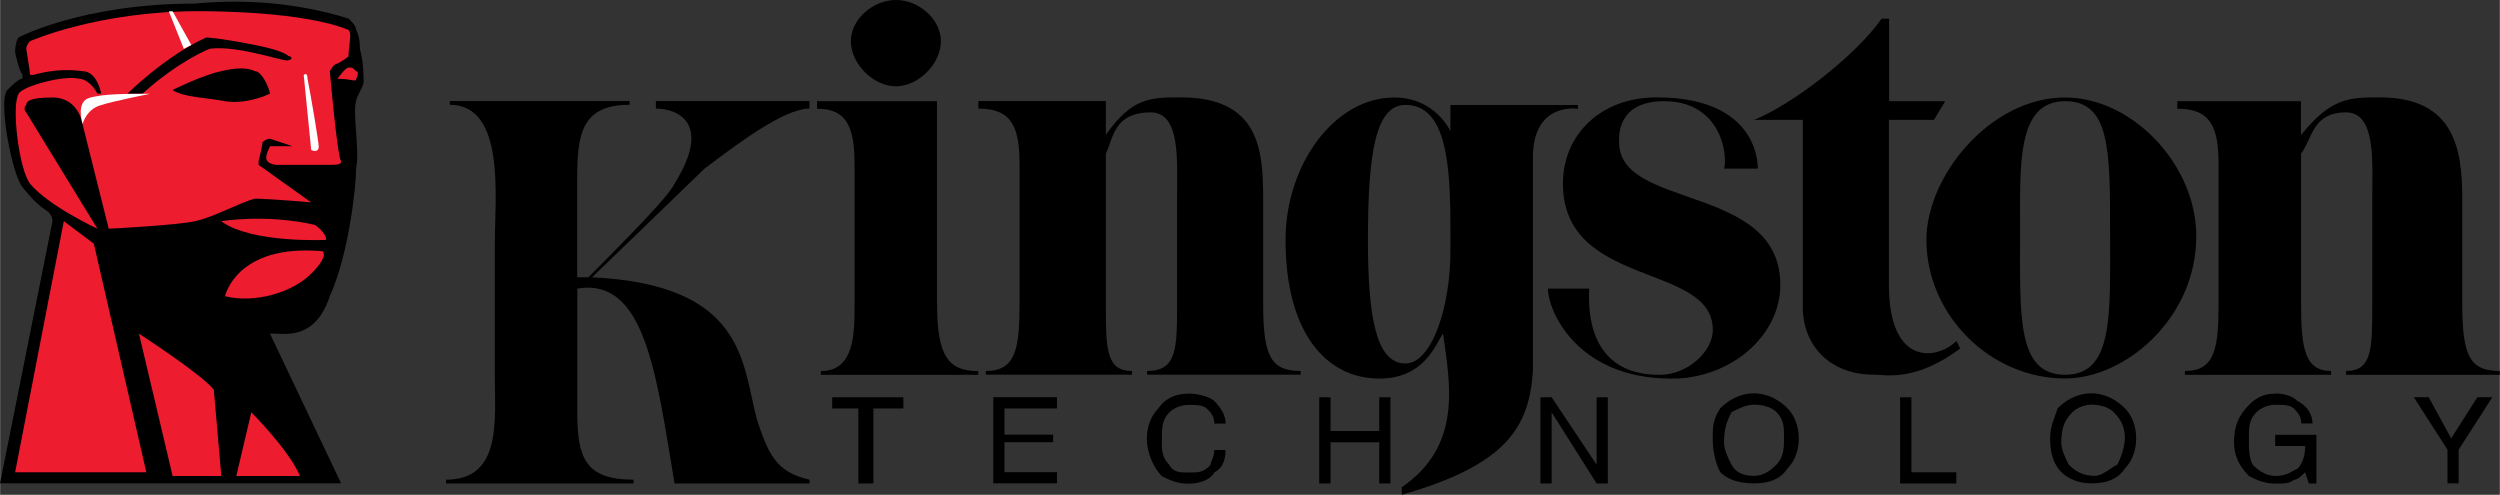
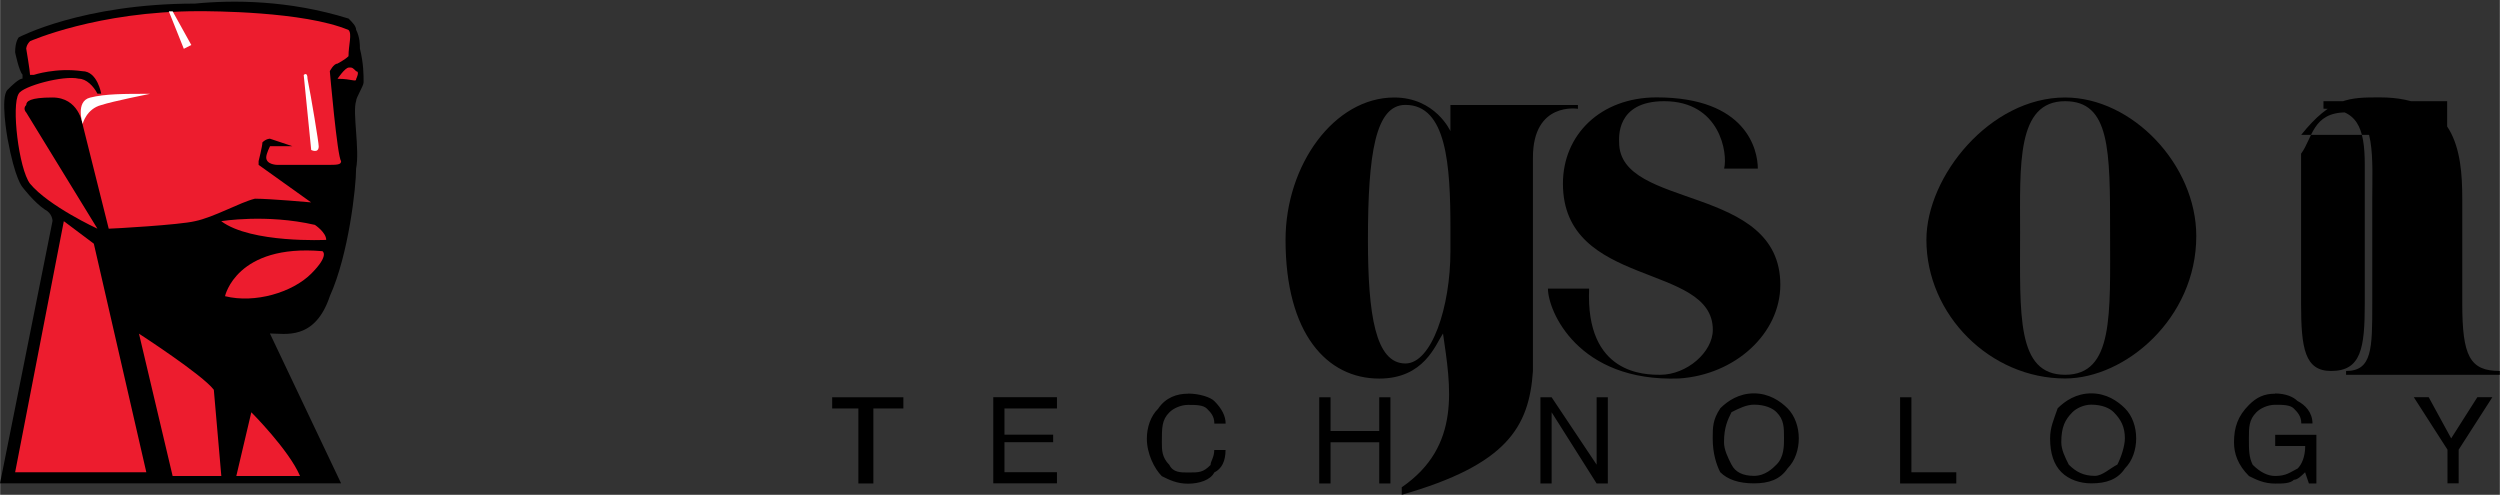
<svg xmlns="http://www.w3.org/2000/svg" xml:space="preserve" width="25.82mm" height="5.11mm" version="1.1" style="shape-rendering:geometricPrecision; text-rendering:geometricPrecision; image-rendering:optimizeQuality; fill-rule:evenodd; clip-rule:evenodd" viewBox="0 0 236.65 46.84">
  <rect x="0" y="0" width="236.65" height="46.84" fill="#333333" stroke="none" />
  <defs>
    <style type="text/css">
   
    .fil0 {fill:black;fill-rule:nonzero}
    .fil1 {fill:#ED1C2E;fill-rule:nonzero}
    .fil2 {fill:white;fill-rule:nonzero}
   
  </style>
  </defs>
  <g id="Layer_x0020_1">
    <g id="_1578643848160">
-       <path class="fil0" d="M54.64 27.32l0 11.71c0,4.25 0.71,6.38 5.32,6.38l0 0.36 -17.74 0 0 -0.36c5.32,0 4.61,-5.68 4.61,-9.94l0 -12.42c0,-4.26 1.06,-13.13 -4.26,-13.13l0 -0.35 17.03 0 0 0.35c-4.61,0 -4.97,2.84 -4.97,7.1l0 9.23 1.06 0c6.74,-6.74 7.81,-8.16 8.16,-8.87 3.55,-5.68 0.36,-7.1 -1.77,-7.1l0 -0.71 14.54 0 0 0.71c-2.48,0 -7.09,3.55 -9.93,5.68l-10.65 10.29c14.55,0.71 14.19,8.16 15.61,13.48 1.06,3.19 1.78,4.97 4.97,5.68l0 0.36 -12.77 0c-1.77,-10.64 -2.84,-19.51 -9.22,-18.45zm34.06 1.42c0,4.97 1.06,6.39 3.9,6.39l0 0.35 -14.9 0 0 -0.35c3.19,0 3.19,-3.55 3.19,-6.39l0 -13.13c0,-3.55 -0.71,-5.32 -3.55,-5.32l0 -0.71 11.35 0 0 19.16zm-3.9 -28.74c2.13,0 4.26,1.77 4.26,3.91 0,2.13 -2.13,4.26 -4.26,4.26 -2.13,0 -4.26,-2.13 -4.26,-4.26 0,-2.13 2.13,-3.91 4.26,-3.91zm19.87 12.77c2.49,-3.55 4.26,-3.55 7.1,-3.55 7.45,0 7.8,4.97 7.8,9.58l0 9.93c0,4.97 0.71,6.39 3.55,6.39l0 0.35 -14.54 0 0 -0.35c2.84,0 2.84,-2.13 2.84,-6.39l0 -9.93c0,-3.55 0.36,-8.16 -2.48,-8.16 -3.55,0 -3.55,2.48 -4.26,3.9l0 14.19c0,4.26 0,6.39 2.48,6.39l0 0.35 -13.84 0 0 -0.35c2.84,0 3.19,-2.13 3.19,-6.39l0 -13.13c0,-3.55 -0.71,-5.32 -3.9,-5.32l0 -0.71 12.07 0 0 3.19 -0 0zm74.15 -3.19l5.32 0 -1.07 1.77 -4.26 0 0 15.61c0,7.81 4.61,7.1 6.39,5.32l0.36 0.71c-4.26,3.19 -7.1,2.48 -8.16,2.48 -4.26,0 -6.74,-2.84 -6.74,-6.38l0 -17.74 -4.61 0c3.55,-1.42 9.58,-6.03 12.07,-9.58l0.71 0 0 7.81z" />
      <path class="fil0" d="M182.36 22.71c0,-6.03 6.03,-13.48 13.13,-13.48 6.38,0 12.42,6.38 12.42,13.12 0,7.81 -6.74,13.48 -12.42,13.48 -7.1,0 -13.13,-6.03 -13.13,-13.13zm17.39 -0.71c0,-7.8 0,-12.42 -4.26,-12.42 -4.61,0 -4.26,6.03 -4.26,12.42 0,7.81 -0.36,13.48 4.26,13.48 4.61,0 4.26,-5.68 4.26,-13.48z" />
-       <path class="fil0" d="M217.84 12.77c2.84,-3.55 4.61,-3.55 7.45,-3.55 7.1,0 7.8,4.97 7.8,9.58l0 9.94c0,4.96 0.71,6.38 3.55,6.38l0 0.36 -14.55 0 0 -0.36c2.48,0 2.48,-2.13 2.48,-6.38l0 -9.94c0,-3.55 0.36,-8.16 -2.48,-8.16 -3.19,0 -3.19,2.49 -4.26,3.91l0 14.19c0,4.26 0.36,6.38 2.84,6.38l0 0.36 -13.84 0 0 -0.36c2.84,0 3.19,-2.13 3.19,-6.38l0 -13.13c0,-3.55 -0.71,-5.32 -3.91,-5.32l0 -0.71 11.71 0 0 3.19zm-81.25 18.81c-0.71,1.06 -1.78,4.26 -6.03,4.26 -4.96,0 -8.87,-4.26 -8.87,-13.13 0,-7.1 4.61,-13.48 10.29,-13.48 3.9,0 5.32,3.19 5.32,3.19l0 -2.48 12.07 0 0 0.36c0,0 -4.26,-0.71 -4.26,4.61l0 20.22c-0.36,5.32 -2.49,8.87 -12.42,11.71l0 -0.71c5.68,-3.9 4.62,-9.58 3.91,-14.54zm0.71 -9.94c0,-6.03 -0.36,-11.71 -4.26,-11.71 -2.84,0 -3.55,4.61 -3.55,12.77 0,7.1 0.71,11.71 3.55,11.71 2.48,0 4.26,-5.32 4.26,-10.64l0 -2.13z" />
+       <path class="fil0" d="M217.84 12.77c2.84,-3.55 4.61,-3.55 7.45,-3.55 7.1,0 7.8,4.97 7.8,9.58l0 9.94c0,4.96 0.71,6.38 3.55,6.38l0 0.36 -14.55 0 0 -0.36c2.48,0 2.48,-2.13 2.48,-6.38l0 -9.94c0,-3.55 0.36,-8.16 -2.48,-8.16 -3.19,0 -3.19,2.49 -4.26,3.91l0 14.19c0,4.26 0.36,6.38 2.84,6.38c2.84,0 3.19,-2.13 3.19,-6.38l0 -13.13c0,-3.55 -0.71,-5.32 -3.91,-5.32l0 -0.71 11.71 0 0 3.19zm-81.25 18.81c-0.71,1.06 -1.78,4.26 -6.03,4.26 -4.96,0 -8.87,-4.26 -8.87,-13.13 0,-7.1 4.61,-13.48 10.29,-13.48 3.9,0 5.32,3.19 5.32,3.19l0 -2.48 12.07 0 0 0.36c0,0 -4.26,-0.71 -4.26,4.61l0 20.22c-0.36,5.32 -2.49,8.87 -12.42,11.71l0 -0.71c5.68,-3.9 4.62,-9.58 3.91,-14.54zm0.71 -9.94c0,-6.03 -0.36,-11.71 -4.26,-11.71 -2.84,0 -3.55,4.61 -3.55,12.77 0,7.1 0.71,11.71 3.55,11.71 2.48,0 4.26,-5.32 4.26,-10.64l0 -2.13z" />
      <path class="fil0" d="M146.53 27.32l3.9 0c-0.36,8.16 5.32,8.16 6.74,8.16 2.49,0 4.97,-2.13 4.97,-4.26 0,-6.38 -14.19,-3.9 -14.19,-13.84 0,-4.61 3.55,-8.16 8.87,-8.16 8.51,0 9.58,4.97 9.58,6.74l-3.19 0c0.36,-1.42 -0.36,-6.38 -5.68,-6.38 -4.61,0 -4.26,3.55 -4.26,3.9 0,6.39 15.26,3.9 15.26,13.48 0,4.61 -4.26,8.52 -9.58,8.87 -9.58,0.35 -12.42,-6.39 -12.42,-8.52zm-61.02 11.35l-2.84 0 0 7.1 -1.42 0 0 -7.1 -2.48 0 0 -1.06 6.74 0 0 1.06zm14.54 -1.06l0 1.06 -4.97 0 0 2.48 4.61 0 0 0.71 -4.61 0 0 2.84 4.97 0 0 1.06 -6.03 0 0 -8.16 6.03 0zm12.42 -0.35c1.07,0 2.13,0.35 2.48,0.71 0.71,0.71 1.07,1.42 1.07,2.13l-1.07 0c0,-0.71 -0.35,-1.06 -0.71,-1.42 -0.36,-0.35 -1.06,-0.35 -1.78,-0.35 -0.71,0 -1.42,0.35 -1.77,0.71 -0.71,0.71 -0.71,1.42 -0.71,2.84 0,0.71 0,1.42 0.71,2.13 0.35,0.72 1.06,0.72 1.77,0.72 1.07,0 1.42,0 2.13,-0.71 0,-0.36 0.35,-0.71 0.35,-1.42l1.07 0c0,1.06 -0.36,1.78 -1.07,2.13 -0.35,0.71 -1.42,1.06 -2.48,1.06 -1.06,0 -1.77,-0.36 -2.48,-0.71 -0.71,-0.71 -1.42,-2.13 -1.42,-3.55 0,-1.06 0.35,-2.13 1.07,-2.84 0.71,-1.06 1.77,-1.42 2.83,-1.42zm13.48 0.35l0 3.19 4.61 0 0 -3.19 1.06 0 0 8.16 -1.06 0 0 -3.9 -4.61 0 0 3.9 -1.07 0 0 -8.16 1.07 0zm20.93 0l4.26 6.38 0 -6.38 1.06 0 0 8.16 -1.06 0 -4.26 -6.74 0 6.74 -1.06 0 0 -8.16 1.06 0zm17.03 6.38c-0.36,-0.71 -0.71,-1.42 -0.71,-2.13 0,-1.42 0.36,-2.13 0.71,-2.84 0.71,-0.36 1.42,-0.71 2.13,-0.71 1.06,0 1.78,0.35 2.13,0.71 0.71,0.71 0.71,1.42 0.71,2.48 0,0.71 0,1.78 -0.71,2.48 -0.36,0.36 -1.07,1.07 -2.13,1.07 -1.06,0 -1.78,-0.36 -2.13,-1.07zm-1.07 -5.32c-0.71,1.06 -0.71,1.78 -0.71,2.84 0,1.42 0.35,2.48 0.71,3.19 0.71,0.71 1.78,1.06 3.19,1.06 1.42,0 2.48,-0.36 3.19,-1.42 0.71,-0.71 1.06,-1.78 1.06,-2.84 0,-1.06 -0.36,-2.13 -1.06,-2.84 -0.71,-0.71 -1.78,-1.42 -3.19,-1.42 -1.42,0 -2.48,0.71 -3.19,1.42zm18.1 -1.06l0 7.1 4.25 0 0 1.06 -5.32 0 0 -8.16 1.07 0zm14.9 6.38c-0.36,-0.71 -0.71,-1.42 -0.71,-2.13 0,-1.42 0.35,-2.13 1.06,-2.84 0.36,-0.36 1.06,-0.71 1.77,-0.71 1.07,0 1.77,0.35 2.13,0.71 0.71,0.71 1.06,1.42 1.06,2.48 0,0.71 -0.35,1.78 -0.71,2.48 -0.71,0.36 -1.42,1.07 -2.13,1.07 -1.06,-0 -1.77,-0.36 -2.48,-1.07zm-1.06 -5.32c-0.36,1.06 -0.71,1.78 -0.71,2.84 0,1.42 0.36,2.48 1.07,3.19 0.71,0.71 1.77,1.06 2.83,1.06 1.42,0 2.49,-0.36 3.19,-1.42 0.71,-0.71 1.06,-1.78 1.06,-2.84 0,-1.06 -0.35,-2.13 -1.06,-2.84 -0.71,-0.71 -1.77,-1.42 -3.19,-1.42 -1.42,0 -2.48,0.71 -3.19,1.42zm20.58 -1.42c1.06,0 1.77,0.35 2.13,0.71 0.71,0.36 1.42,1.07 1.42,2.13l-1.06 0c0,-0.71 -0.36,-1.06 -0.71,-1.42 -0.35,-0.35 -1.06,-0.35 -1.77,-0.35 -0.71,0 -1.42,0.35 -1.77,0.71 -0.71,0.71 -0.71,1.42 -0.71,2.48 0,1.07 0,1.78 0.36,2.49 0.71,0.71 1.42,1.06 2.13,1.06 1.07,0 1.42,-0.36 2.13,-0.71 0.36,-0.36 0.71,-1.07 0.71,-2.13l-2.84 0 0 -1.06 3.9 0 0 4.61 -0.71 0 -0.36 -1.06c-0.36,0.35 -0.71,0.71 -1.06,0.71 -0.35,0.36 -1.06,0.36 -1.77,0.36 -1.06,0 -1.77,-0.36 -2.48,-0.71 -1.06,-1.06 -1.42,-2.13 -1.42,-3.19 0,-1.42 0.36,-2.49 1.42,-3.55 0.71,-0.71 1.42,-1.06 2.48,-1.06zm14.55 0.35l2.13 3.9 2.48 -3.9 1.42 0 -3.19 4.97 0 3.19 -1.06 0 0 -3.19 -3.19 -4.97 1.42 0zm-227.78 -30.52c-0.35,-0.35 -0.71,-2.13 -0.71,-2.13 0,-1.06 0.35,-1.42 0.35,-1.42 0,0 6.03,-3.19 16.68,-3.19 3.55,-0.35 8.87,-0.35 14.54,1.42 0.36,0.36 0.71,0.71 0.71,1.06 0.36,0.71 0.36,1.42 0.36,1.78 0.35,1.42 0.35,2.48 0.35,3.19 0,0.36 -0.71,1.42 -0.71,1.78 -0.36,1.06 0.36,4.61 0,6.38 0,1.78 -0.71,8.16 -2.48,12.07 -1.42,4.26 -4.26,3.55 -5.68,3.55l6.74 14.19 -32.29 0 4.97 -24.84c0,0 0,-0.71 -0.71,-1.07 -1.06,-0.71 -2.13,-2.13 -2.13,-2.13 0,0 -0.71,-0.71 -1.42,-4.61 0,0 -0.71,-3.9 0,-4.61 0.35,-0.35 1.07,-1.06 1.42,-1.06l0 -0.36z" />
      <path class="fil1" d="M27.67 13.84l-2.13 -0.71c0,0 -0.36,0 -0.71,0.35 0,0.36 -0.36,1.77 -0.36,1.77l0 0.36 4.97 3.55c0,0 -3.9,-0.35 -5.32,-0.35 -1.42,0.35 -3.9,1.77 -5.68,2.13 -1.42,0.35 -7.81,0.71 -8.16,0.71l-2.49 -9.94c0,0 -0.35,-2.48 -2.84,-2.48 -2.13,0 -2.48,0.36 -2.48,0.71 -0.36,0.35 0,0.71 0,0.71l6.74 11c0,0 -4.61,-2.13 -6.38,-4.26 -1.07,-1.42 -1.78,-7.45 -1.07,-8.52 0.36,-0.71 4.26,-1.77 5.68,-1.42 0.71,0 1.42,0.71 1.77,1.42l0.36 0c0,0 -0.36,-2.13 -1.78,-2.13 -2.48,-0.36 -4.61,0.35 -4.61,0.35l-0.35 0c0,-0.35 -0.36,-2.48 -0.36,-2.48 0,0 0,-0.35 0.36,-0.71 0,0 6.38,-2.84 15.96,-2.84 1.07,0 9.94,0 14.19,1.78 0.36,0.35 0,1.42 0,2.48 -0.35,0.35 -1.06,0.71 -1.06,0.71 -0.35,0 -0.71,0.71 -0.71,0.71 0,0 0.71,8.16 1.07,8.51 0,0.36 -0.36,0.36 -1.42,0.36l-4.61 0c0,0 -1.06,0 -1.06,-0.71 0,-0.35 0.36,-1.06 0.36,-1.06l1.06 0c0,0 1.77,0 1.06,0zm-6.74 7.1c0,0 4.26,-0.71 8.87,0.35 0,0 1.07,0.71 1.07,1.42 0,0 -7.1,0.35 -9.94,-1.77zm0.36 7.1c0,0 1.06,-4.97 9.22,-4.26 0,0 0.71,0.36 -1.06,2.13 -1.77,1.77 -5.32,2.84 -8.16,2.13z" />
-       <path class="fil0" d="M19.51 3.55c0,0 1.06,0 4.61,0.71 1.77,0.35 2.84,0.71 3.19,1.06 0.36,0 0.36,0.36 0,0.36 0,0.35 -4.61,-1.42 -7.45,-1.07 0,0 -2.84,1.07 -6.39,4.26l-1.42 0c0,0 3.55,-3.55 7.45,-5.32z" />
-       <path class="fil0" d="M16.32 8.52c0,0 2.84,-1.42 4.61,-1.78 1.42,-0.35 2.48,-0.35 3.19,0 0.71,0 1.42,1.78 1.42,2.13 0,0 -2.13,1.06 -4.26,0.71 -1.77,-0.35 -3.9,-0.35 -4.96,-1.06z" />
      <path class="fil1" d="M33 6.39c0.35,0 0.35,0 0.71,0.36 0.36,0 0,0.71 0,0.71 0,0.36 -0.35,0 -1.77,0 0,0 0.71,-1.06 1.06,-1.06zm-19.16 38.32l-12.42 0 4.61 -23.77 2.84 2.13 4.97 21.64zm-0.71 -13.13c0,0 6.03,3.9 7.1,5.32l0.71 8.16 -4.61 0 -3.19 -13.49zm10.65 7.45c0,0 3.55,3.55 4.61,6.03l-6.03 0 1.42 -6.03z" />
      <path class="fil2" d="M28.74 7.1c0,0 0.36,-0.36 0.36,0.36 0.36,1.78 1.06,6.03 1.06,6.39 0,0.71 -0.71,0.35 -0.71,0.35l-0.71 -7.1zm-12.77 -6.03l0.36 0 1.77 3.19 -0.71 0.36 -1.42 -3.55zm-8.16 10.65c0,0 -0.71,-2.13 0.71,-2.48 1.42,-0.36 3.19,-0.36 5.68,-0.36 0,0 -3.55,0.71 -4.61,1.06 -1.42,0.36 -1.77,1.77 -1.77,1.77z" />
    </g>
  </g>
</svg>